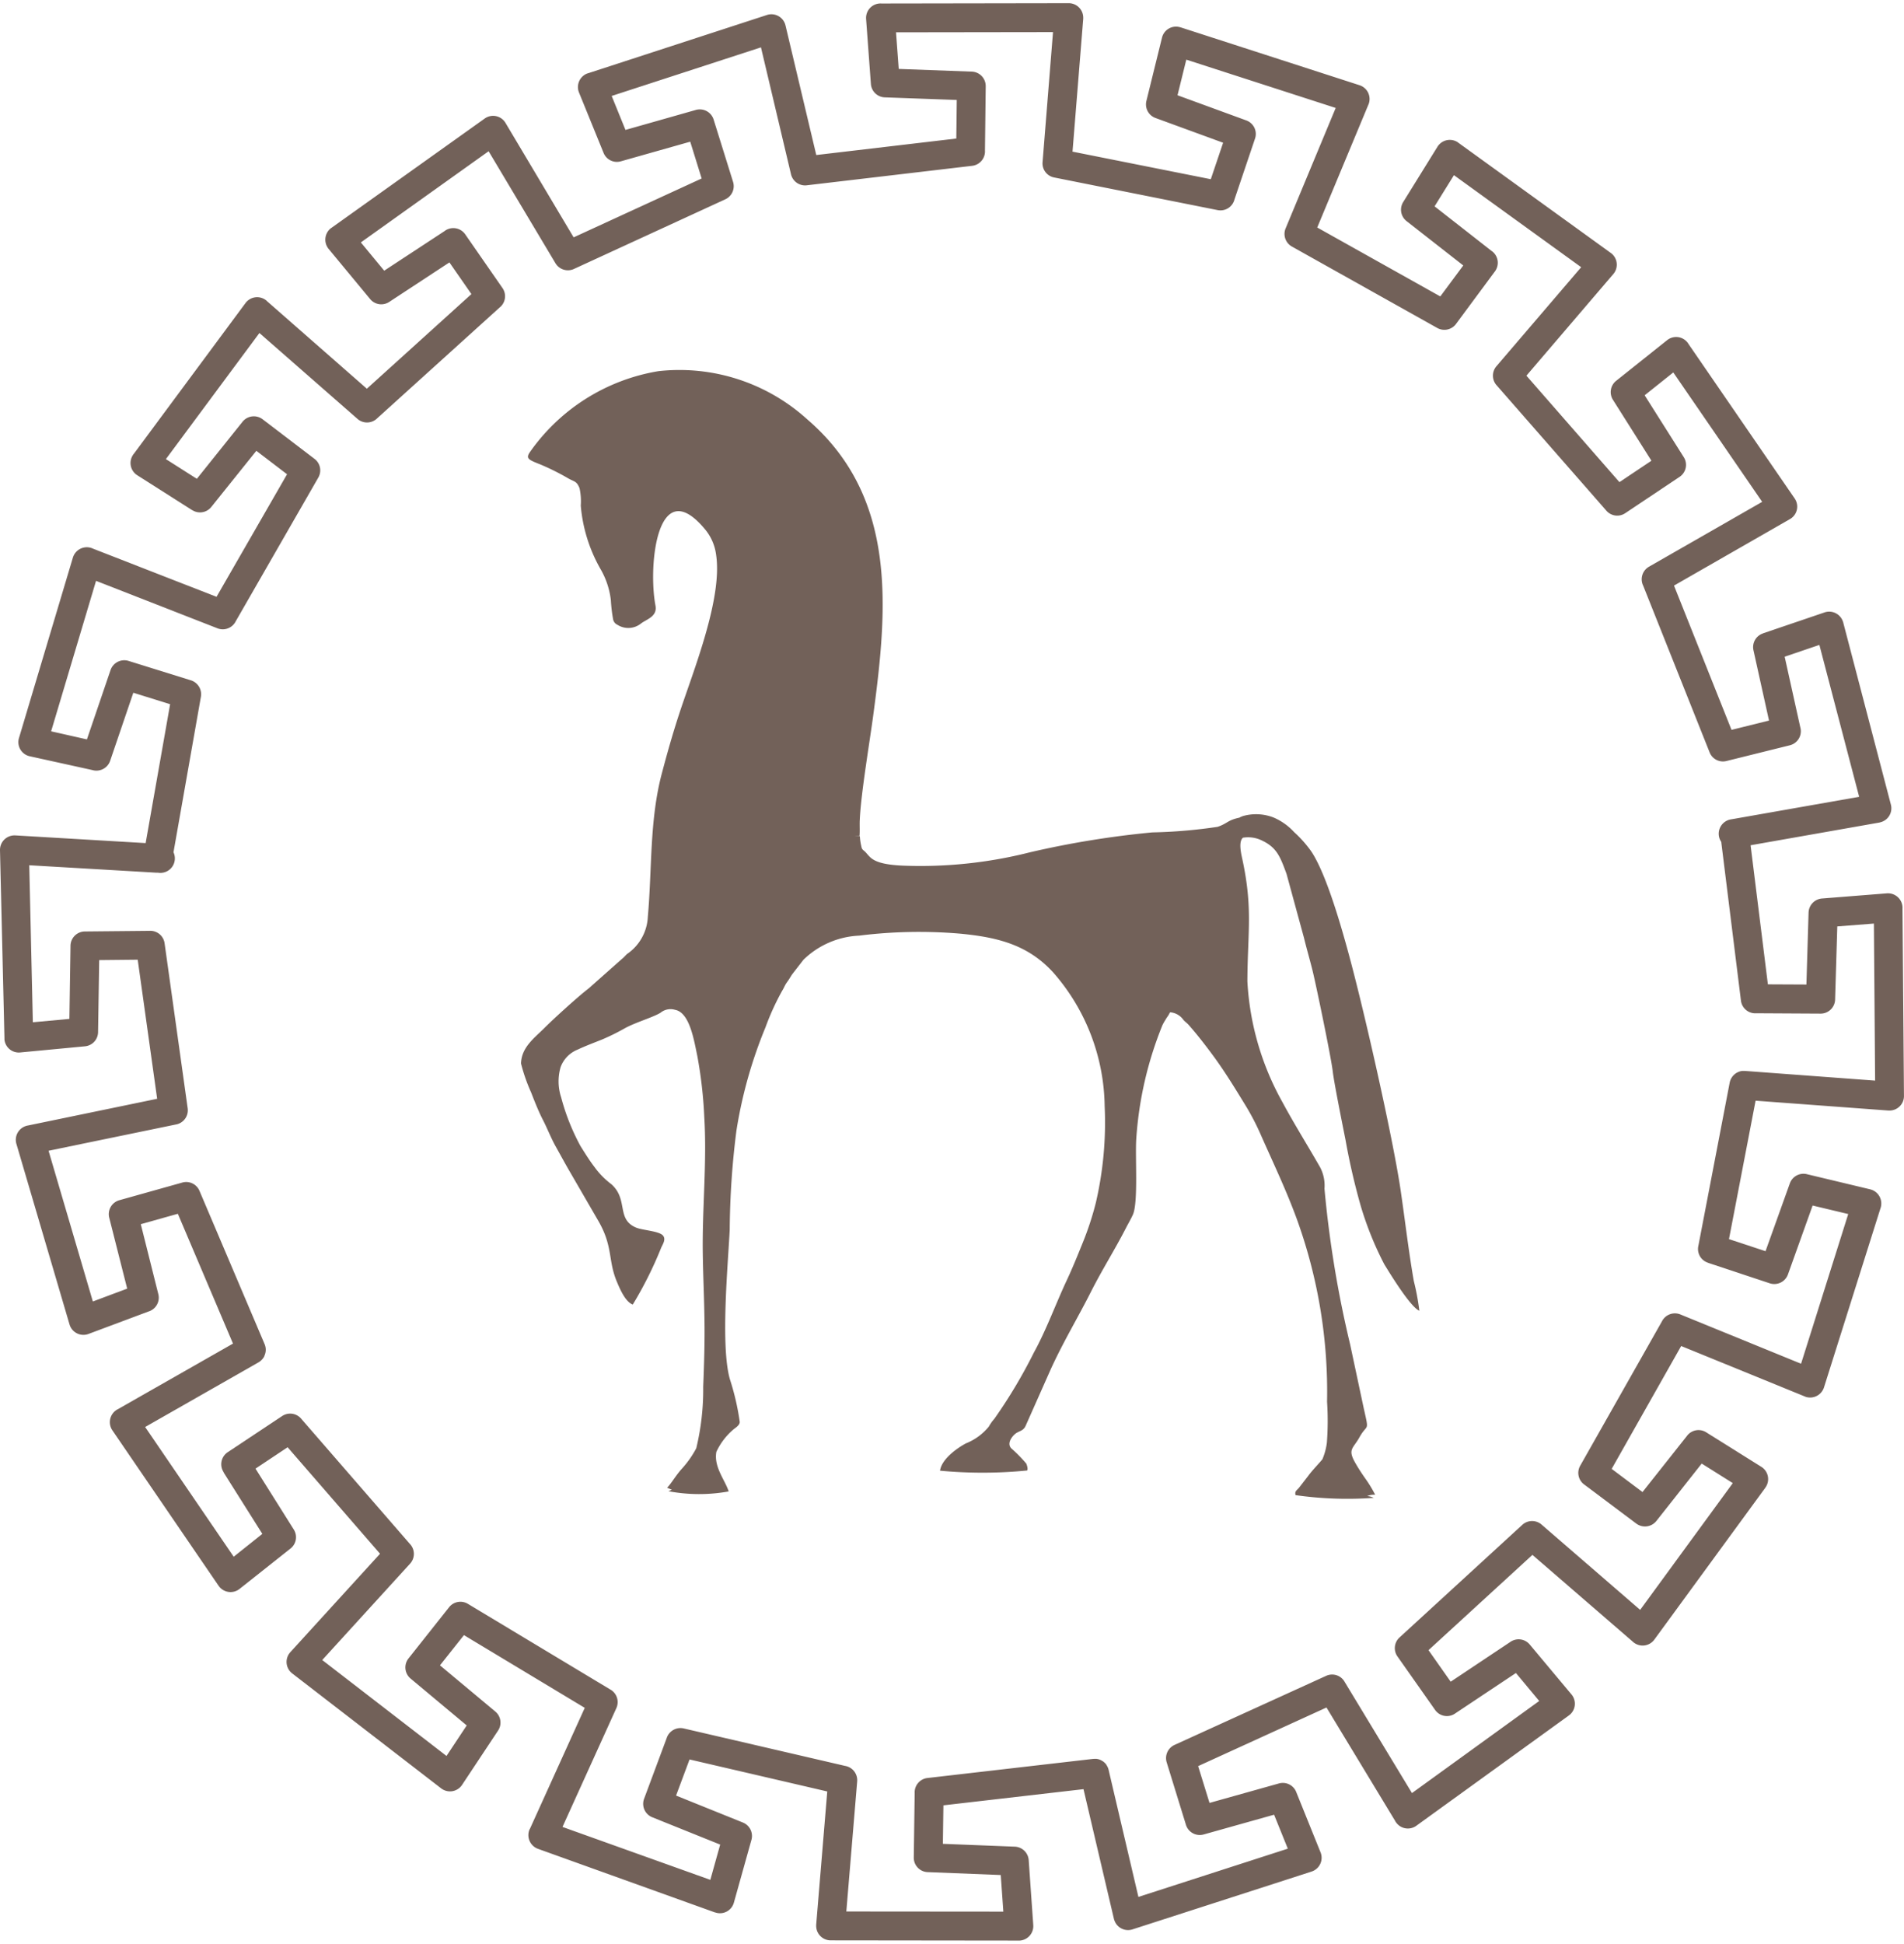
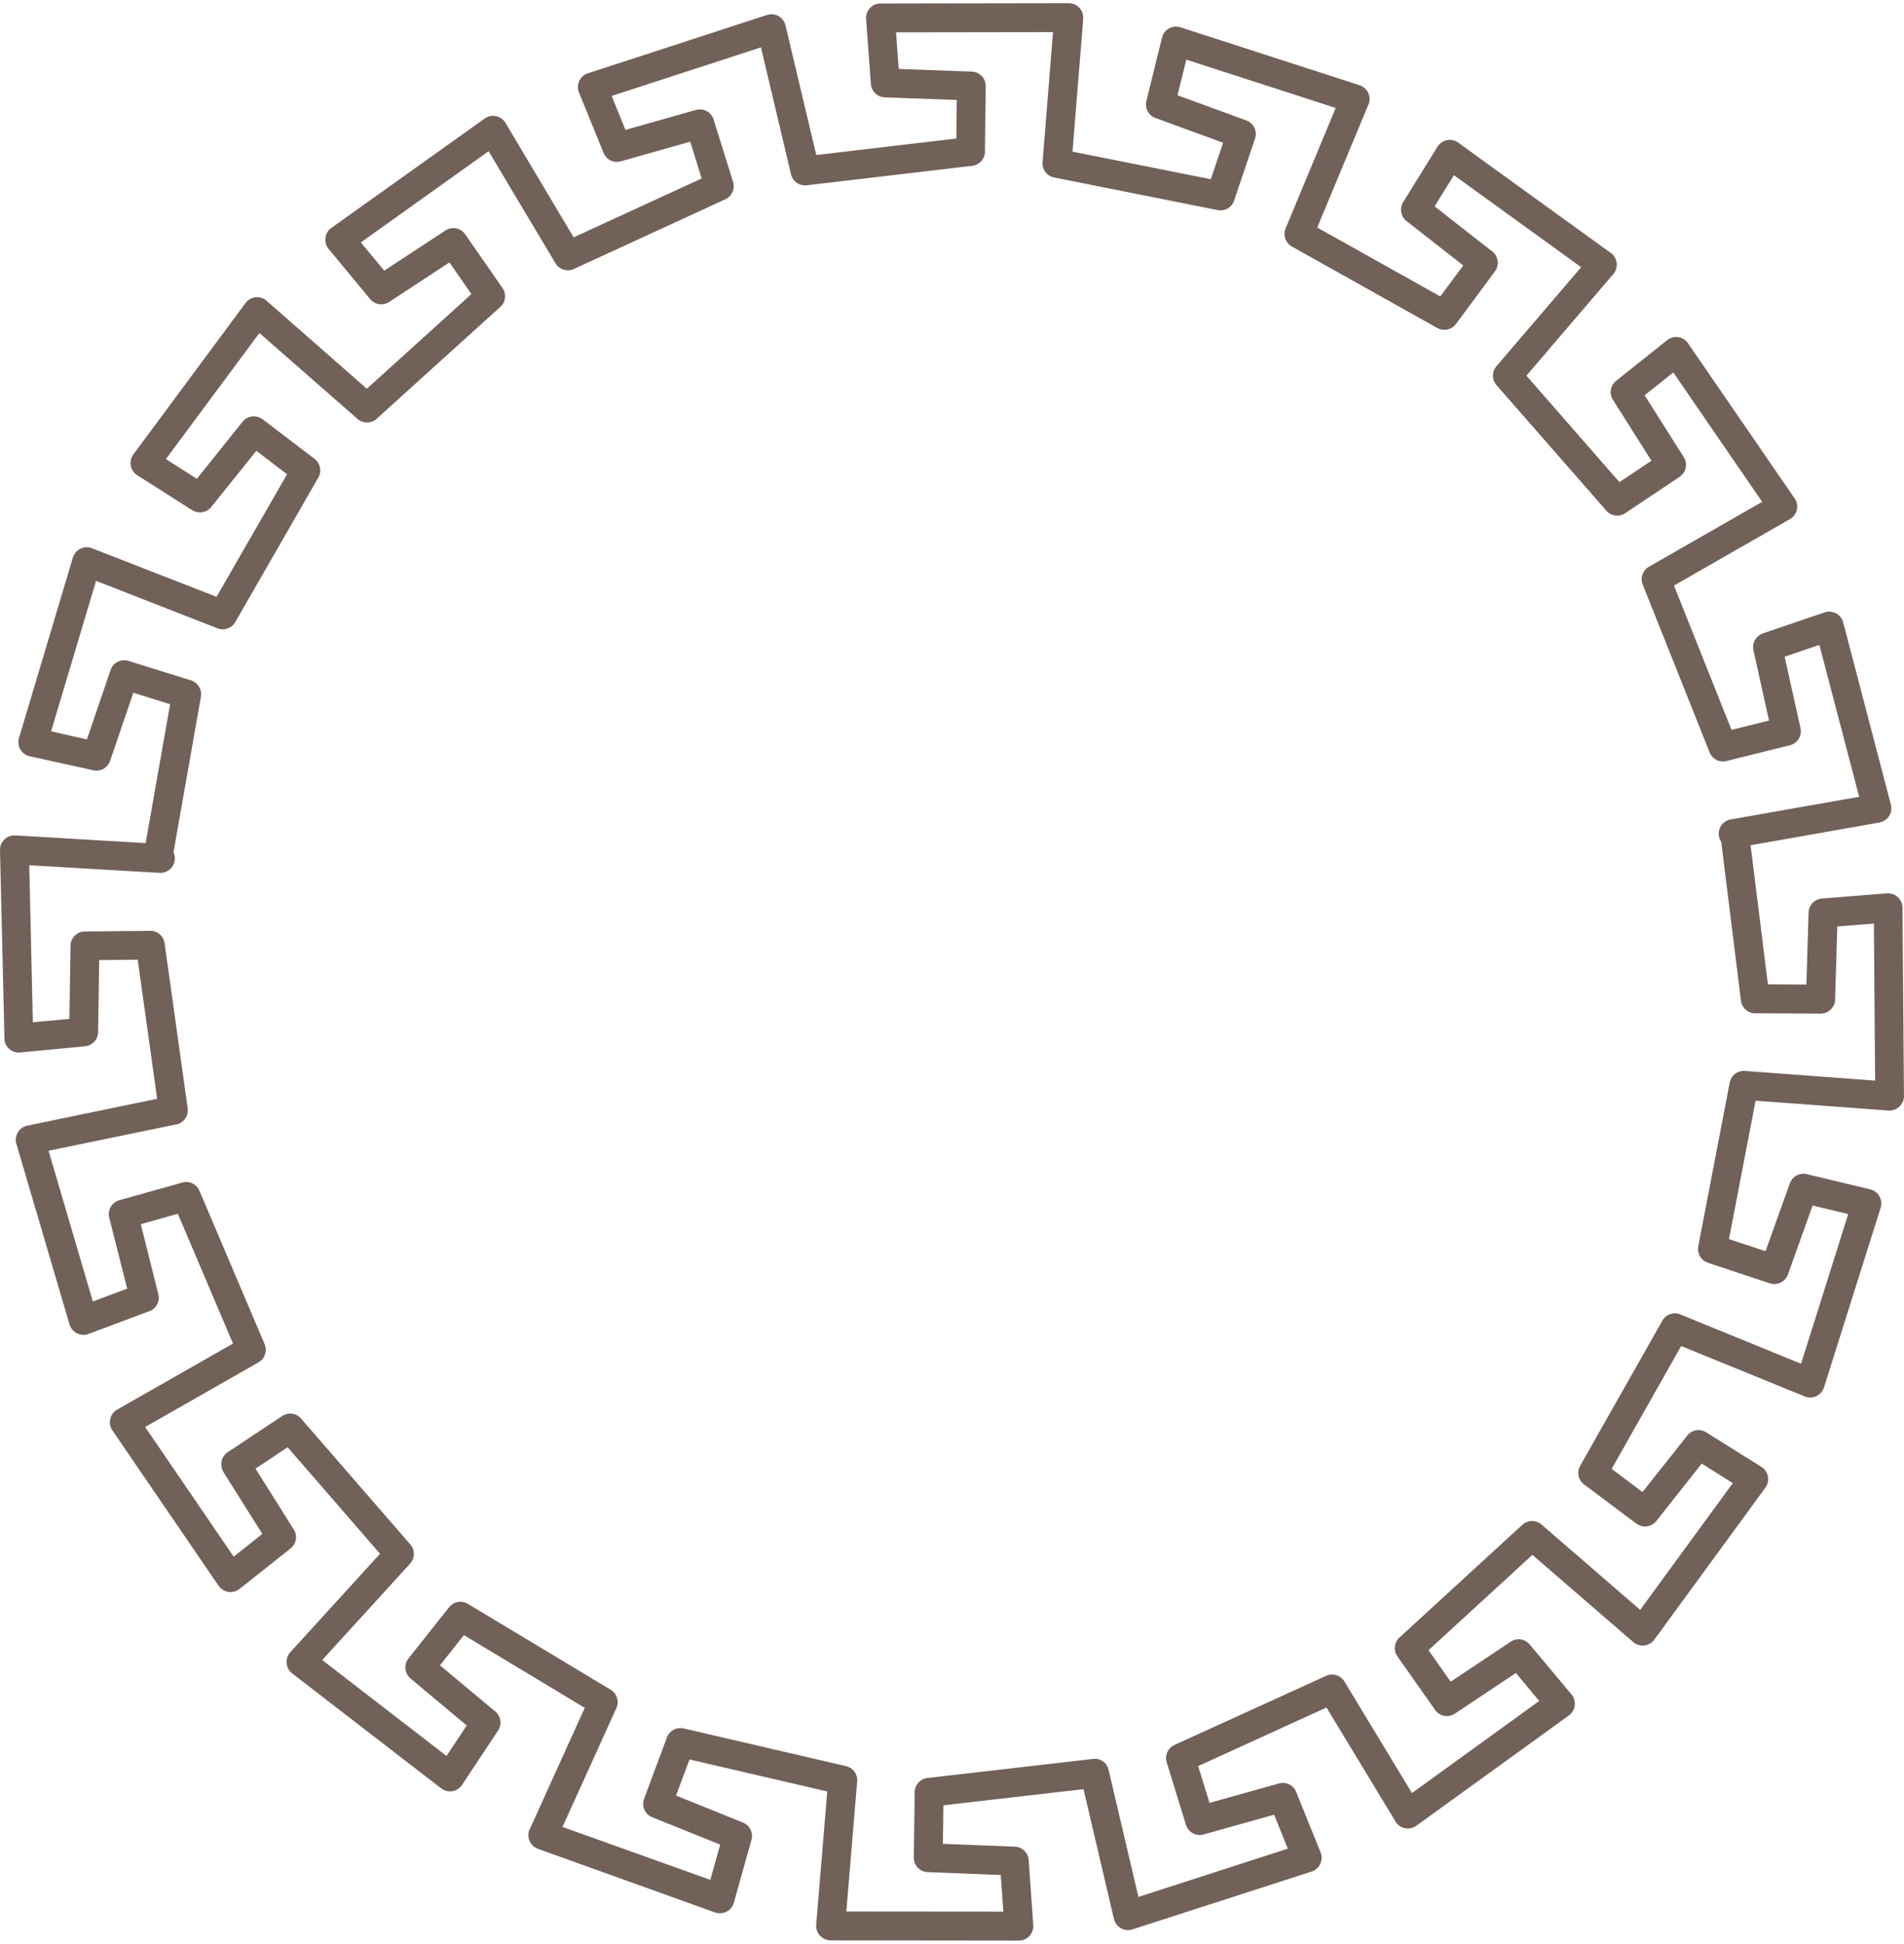
<svg xmlns="http://www.w3.org/2000/svg" class="overlay-1" width="145" height="148" viewBox="0 0 113.04 115">
  <g transform="translate(-154.227 -967)">
-     <path d="M12.133,13.114c-.215.348-.059.418.654.7a14.484,14.484,0,0,1,1.652.825c.378.213.487.149.665.577a3.608,3.608,0,0,1,.074,1.037,9.131,9.131,0,0,0,1.17,3.761,4.759,4.759,0,0,1,.617,1.859,9.089,9.089,0,0,0,.13,1.112.447.447,0,0,0,.255.34,1.2,1.2,0,0,0,1.391-.064c.322-.258,1-.412.872-1.075-.449-2.38.106-7.846,2.88-4.6a2.961,2.961,0,0,1,.723,1.606c.38,2.6-1.359,6.878-2.178,9.373-.4,1.218-.715,2.33-1.051,3.6-.731,2.766-.574,5.668-.827,8.484a2.826,2.826,0,0,1-1.231,2.218c-.112.1-.165.181-.287.277L15.79,44.785c-.088.088-.221.186-.33.274-.612.495-1.894,1.654-2.447,2.208-.6.6-1.354,1.138-1.383,2.1a10.393,10.393,0,0,0,.6,1.718c.207.535.452,1.152.7,1.63.261.505.473,1.064.755,1.569s.543.987.835,1.492l1.708,2.947c.87,1.513.561,2.311,1.082,3.572.184.442.511,1.218.955,1.383a22.965,22.965,0,0,0,1.692-3.386c.1-.215.3-.508.085-.729-.247-.25-1.208-.3-1.575-.452-1.2-.5-.447-1.668-1.476-2.58a4.731,4.731,0,0,1-1-1.021c-.3-.388-.564-.819-.827-1.237a12.973,12.973,0,0,1-1.152-2.9,3.032,3.032,0,0,1-.032-1.787A1.782,1.782,0,0,1,15,48.541c.46-.218.955-.4,1.434-.593a12.882,12.882,0,0,0,1.359-.67c.628-.348,1.662-.644,2.117-.92a.937.937,0,0,1,.864-.176c.87.157,1.125,1.8,1.322,2.732a26.245,26.245,0,0,1,.415,3.641c.162,2.681-.122,5.333-.09,8,.016,1.335.082,2.644.1,3.976.024,1.348-.021,2.689-.074,4.027a14.867,14.867,0,0,1-.412,3.649A5.9,5.9,0,0,1,21.2,73.4c-.383.42-.62.859-.894,1.152l.277.117-.2.088a9.861,9.861,0,0,0,3.577.013c-.218-.681-.894-1.452-.731-2.351a3.893,3.893,0,0,1,1.024-1.338c.112-.093.356-.234.364-.431a14.782,14.782,0,0,0-.585-2.537c-.564-1.976-.117-6.785-.011-8.87a48.528,48.528,0,0,1,.4-5.9,27.021,27.021,0,0,1,1.723-6.12,15.06,15.06,0,0,1,.987-2.165c.12-.186.157-.332.285-.505s.2-.309.311-.476l.673-.867a5.057,5.057,0,0,1,3.3-1.431,28.723,28.723,0,0,1,5.974-.12c2.279.213,4.056.673,5.548,2.3A12.268,12.268,0,0,1,46.281,51.9a21.023,21.023,0,0,1-.524,5.737,17.715,17.715,0,0,1-.769,2.349c-.293.726-.609,1.508-.939,2.213-.665,1.415-1.234,2.995-1.973,4.333a30.316,30.316,0,0,1-2.343,3.926,2.5,2.5,0,0,0-.327.46,3.354,3.354,0,0,1-1.364,1c-.553.3-1.439.936-1.535,1.62a26.955,26.955,0,0,0,5.168-.011c.066-.066,0-.309-.051-.415a8.894,8.894,0,0,0-.894-.907c-.245-.271.008-.633.181-.8.253-.245.521-.186.676-.524l1.455-3.277c.734-1.633,1.628-3.107,2.42-4.673.654-1.3,1.428-2.516,2.088-3.806.141-.277.287-.513.41-.79.324-.734.122-3.479.2-4.527a21.688,21.688,0,0,1,1.561-6.737c.08-.152.13-.231.221-.38.045-.072.08-.114.12-.178s.059-.117.106-.184a1.063,1.063,0,0,1,.787.447c.1.117.2.178.306.293.489.553.95,1.146,1.4,1.753.707.95,1.314,1.942,1.973,3.019a14.561,14.561,0,0,1,.856,1.622c.769,1.75,1.588,3.439,2.245,5.264a30.071,30.071,0,0,1,1.75,10.719,17.25,17.25,0,0,1-.011,2.434,3.762,3.762,0,0,1-.263.976c-.122.165-.614.668-.846.992l-.559.721c-.138.152-.25.2-.191.42a21.773,21.773,0,0,0,4.641.162.956.956,0,0,0-.391-.106,1.083,1.083,0,0,1,.476-.08,7.576,7.576,0,0,0-.572-.944c-.207-.293-.415-.606-.6-.934-.481-.83-.138-.851.239-1.529.476-.859.588-.247.258-1.71l-.811-3.806A64.657,64.657,0,0,1,59.332,56.8a2.336,2.336,0,0,0-.263-1.279c-.747-1.306-1.519-2.532-2.242-3.875a16.464,16.464,0,0,1-2.072-7.155c.011-2.88.332-4.287-.287-7.192-.072-.34-.263-1.09.024-1.333a1.861,1.861,0,0,1,1.011.114c.987.426,1.186.976,1.575,2.029l1.037,3.8c.154.633.34,1.269.5,1.907.2.8,1.109,5.165,1.21,6.037.077.67.593,3.229.755,4.045a39.8,39.8,0,0,0,.907,3.934,19.6,19.6,0,0,0,1.394,3.452c.253.407,1.535,2.535,2.083,2.761a14.247,14.247,0,0,0-.33-1.771c-.319-1.825-.527-3.678-.8-5.508-.481-3.16-2.122-10.426-3.048-13.841-.449-1.654-1.362-4.878-2.263-6.181a7.043,7.043,0,0,0-.992-1.109,3.543,3.543,0,0,0-1.231-.872,2.864,2.864,0,0,0-1.817-.08l-.133.053-.024.013-.021.013c-.053.021.032,0-.082.027-.652.146-.67.343-1.237.532a30.236,30.236,0,0,1-3.88.33,54.893,54.893,0,0,0-7.258,1.181,26.47,26.47,0,0,1-7.585.79c-1.947-.09-1.894-.58-2.271-.883-.146-.117-.13-.152-.176-.346a3.352,3.352,0,0,1-.069-.513c-.1.005-.194.005-.3.005l.279-.016c.029-.279,0-.652.016-.952.066-1.564.6-4.692.811-6.3.848-6.333,1.423-12.881-3.931-17.485A11.288,11.288,0,0,0,19.79,8.273a11.633,11.633,0,0,0-7.657,4.841" transform="translate(173.529 980.569)" fill="#726159" fill-rule="evenodd" />
    <path d="M21.78,22.884l6.208-5.617-1.306-1.88-3.575,2.346a.857.857,0,0,1-1.13-.168h0l-2.466-2.979a.866.866,0,0,1,.114-1.213l.09-.064,9.059-6.46a.855.855,0,0,1,1.2.2.584.584,0,0,1,.051.08L34.057,13.9l7.6-3.495-.678-2.184L36.861,9.386a.851.851,0,0,1-1.027-.5h0L34.374,5.3a.865.865,0,0,1,.476-1.122c.029-.008.059-.021.088-.027L45.534.7a.858.858,0,0,1,1.082.553l.019.066,1.827,7.694,8.314-.979.027-2.29-4.274-.154a.858.858,0,0,1-.825-.8h0L51.42.936a.859.859,0,0,1,.915-.918L63.452,0a.86.86,0,0,1,.859.859l0,.064h0l-.636,7.889,8.21,1.636.731-2.165L68.6,6.814A.86.86,0,0,1,68.062,5.8l.926-3.755a.855.855,0,0,1,1.037-.628.9.9,0,0,1,.09.024l10.6,3.428a.859.859,0,0,1,.556,1.077.417.417,0,0,1-.027.069l0,0-3.04,7.3,7.306,4.091,1.364-1.838-3.367-2.633a.861.861,0,0,1-.2-1.13l2.037-3.287a.863.863,0,0,1,1.178-.279c.021.016.043.029.061.045l9.048,6.54a.859.859,0,0,1,.194,1.2l-.045.056-5.157,6.03,5.522,6.319,1.9-1.271-2.285-3.615a.856.856,0,0,1,.191-1.128L98.98,20a.857.857,0,0,1,1.2.133c.029.037.053.074.077.112L106.55,29.4a.852.852,0,0,1-.223,1.186l-.059.037,0,0-6.883,3.947,3.415,8.564,2.226-.553-.923-4.17a.856.856,0,0,1,.561-1v-.005l3.662-1.245a.86.86,0,0,1,1.088.543.5.5,0,0,1,.029.1l2.819,10.769a.855.855,0,0,1-.614,1.043l-.069.019h0l-7.647,1.348,1.027,8.256,2.287.011.128-4.271a.867.867,0,0,1,.793-.835h0l3.857-.306a.863.863,0,0,1,.926.793.938.938,0,0,1,0,.122l.088,11.115a.86.86,0,0,1-.854.862l-.064,0v0l-7.891-.585-1.58,8.218,2.17.715,1.442-4.021a.859.859,0,0,1,1.008-.551l3.763.9a.865.865,0,0,1,.638,1.035.46.46,0,0,1-.021.072l-3.359,10.649a.863.863,0,0,1-1.08.564c-.029-.013-.061-.024-.09-.037l-7.309-2.982L95.685,87l1.83,1.375,2.654-3.351a.854.854,0,0,1,1.149-.181l3.255,2.037a.859.859,0,0,1,.271,1.181l-.035.051v.005l-6.593,9.019a.859.859,0,0,1-1.2.186.667.667,0,0,1-.082-.069L90.98,92.105,84.81,97.76l1.317,1.872,3.556-2.37a.858.858,0,0,1,1.136.162v0L93.3,100.39a.861.861,0,0,1-.109,1.21l-.048.032v.005l-9.054,6.545a.856.856,0,0,1-1.2-.191.532.532,0,0,1-.072-.117l-4.064-6.71-7.62,3.479.676,2.184,4.117-1.154a.855.855,0,0,1,1.04.532l1.436,3.559a.859.859,0,0,1-.476,1.117l-.08.029-10.615,3.426a.858.858,0,0,1-1.077-.559.39.39,0,0,1-.021-.066l-1.806-7.7-8.317.96-.032,2.285,4.274.168a.862.862,0,0,1,.822.8l.271,3.857a.862.862,0,0,1-.8.918h-.114l-11.118-.013a.86.86,0,0,1-.856-.859l0-.069h0l.657-7.91-8.176-1.9-.8,2.144,3.968,1.6a.86.86,0,0,1,.5,1.053l-1.035,3.7a.857.857,0,0,1-1.056.6l-.061-.019v.005L31.94,109.553a.865.865,0,0,1-.521-1.1.509.509,0,0,1,.048-.1l3.25-7.168-7.173-4.317-1.423,1.793,3.285,2.742a.857.857,0,0,1,.149,1.154l-2.122,3.2a.859.859,0,0,1-1.192.242.815.815,0,0,1-.077-.056l-8.82-6.806a.859.859,0,0,1-.154-1.2l.043-.053v0l5.33-5.846-5.487-6.322-1.907,1.269L17.442,90.6a.853.853,0,0,1-.191,1.125l-3.029,2.4a.859.859,0,0,1-1.207-.138l-.048-.064L6.673,84.714a.862.862,0,0,1,.226-1.2.576.576,0,0,1,.088-.051l6.846-3.9-3.274-7.705-2.2.617L9.4,76.628a.858.858,0,0,1-.588,1.032L5.248,78.993a.86.86,0,0,1-1.1-.505l-.019-.056L.974,67.71a.859.859,0,0,1,.58-1.067.487.487,0,0,1,.1-.024L9.33,65.032,8.176,56.776,5.889,56.8l-.066,4.274a.858.858,0,0,1-.777.843L1.2,62.282a.855.855,0,0,1-.936-.771c0-.029,0-.061,0-.09L0,50.276a.861.861,0,0,1,.84-.878H.907l7.74.457L10.1,41.611,7.915,40.93,6.538,44.975a.861.861,0,0,1-1.053.545L1.763,44.7a.859.859,0,0,1-.652-1.024l.016-.059h0l3.2-10.708a.863.863,0,0,1,1.069-.58.44.44,0,0,1,.093.035l7.367,2.872,4.186-7.274L15.219,26.57l-2.676,3.335a.856.856,0,0,1-1.128.186l0,.005L8.149,28.02a.86.86,0,0,1-.266-1.186.53.53,0,0,1,.072-.1l6.62-8.934a.858.858,0,0,1,1.2-.181.5.5,0,0,1,.069.061ZM29.7,18.03l-7.309,6.612a.857.857,0,0,1-1.165.035l-5.825-5.1L9.849,27.062l1.838,1.17,2.7-3.372h0a.86.86,0,0,1,1.2-.165l3.088,2.354h0a.856.856,0,0,1,.223,1.109L14,36.68a.862.862,0,0,1-1.088.426l-7.21-2.817L3.035,43.22,5.16,43.7l1.4-4.107a.86.86,0,0,1,1.069-.553L11.3,40.183a.867.867,0,0,1,.628.984L10.3,50.4a.858.858,0,0,1-.83,1.221l-.109-.011c-.029,0-.061,0-.093,0L1.737,51.17l.213,9.32,2.17-.2.066-4.341a.858.858,0,0,1,.851-.848l3.825-.037a.856.856,0,0,1,.91.739l1.37,9.793a.857.857,0,0,1-.715.965L2.883,68.117l2.63,8.947L7.551,76.3,6.484,72.088a.859.859,0,0,1,.6-1.035l3.737-1.048v0a.853.853,0,0,1,1.021.489l3.867,9.1a.846.846,0,0,1-.011.692l0,.011-.016.032,0,.005a.9.9,0,0,1-.348.351L8.617,84.514l5.258,7.7,1.7-1.356-2.3-3.649L13.28,87.2a.858.858,0,0,1,.242-1.192l3.232-2.146a.857.857,0,0,1,1.122.154l6.452,7.431a.86.86,0,0,1,.019,1.178l-5.216,5.721,7.378,5.694,1.2-1.811-3.335-2.785a.861.861,0,0,1-.12-1.194l2.41-3.04a.858.858,0,0,1,1.112-.2l8.439,5.075a.861.861,0,0,1,.38,1.112l-3.2,7.056,8.777,3.141.585-2.093-4.032-1.622h0a.858.858,0,0,1-.487-1.093l1.34-3.6a.862.862,0,0,1,1.011-.58l9.591,2.226a.861.861,0,0,1,.71.92l-.644,7.721,9.322.008-.154-2.173-4.341-.173a.855.855,0,0,1-.822-.867l.053-3.819a.857.857,0,0,1,.761-.9l9.825-1.133h.013l.061-.005h.021l.059,0h.013l.011,0,.035,0h.008l.005.005a.584.584,0,0,1,.1.019.929.929,0,0,1,.223.1l.013.011.008,0,.043.029.016.013.053.045.005.005.011.011.013.013.005.005.011.013.021.019.019.024.005.008.008.011h0l.011.016,0,0,.011.016v.005l.011.011,0,.008a.338.338,0,0,1,.04.069l.019.037a.757.757,0,0,1,.059.176l1.766,7.527,8.87-2.864-.814-2.016-4.181,1.173a.858.858,0,0,1-1.053-.574l-1.144-3.708a.861.861,0,0,1,.465-1.032l9-4.1a.853.853,0,0,1,1.106.364l3.992,6.593,7.554-5.466L90,99.116,86.419,101.5l-.019.013a.855.855,0,0,1-1.2-.207l-2.234-3.173a.857.857,0,0,1,.122-1.125l7.288-6.684a.862.862,0,0,1,1.173.005l5.827,5.04,5.5-7.524-1.846-1.16-2.681,3.394a.865.865,0,0,1-1.2.17l-3.067-2.3a.858.858,0,0,1-.266-1.136l4.849-8.562a.861.861,0,0,1,1.093-.42l7.171,2.928,2.8-8.886-2.114-.505-1.463,4.085a.861.861,0,0,1-1.08.532L101.4,74.767v-.005a.852.852,0,0,1-.574-.973l1.862-9.7a.86.86,0,0,1,.157-.364v-.005c.019-.021.04-.048.061-.069l.008-.008.051-.051.011-.011a.909.909,0,0,1,.4-.194h.005l.053-.008h.032l.008,0h.125l7.726.574-.072-9.322-2.173.17-.13,4.341a.86.86,0,0,1-.862.835l-3.809-.021a.857.857,0,0,1-.92-.753l-1.17-9.423a.822.822,0,0,1-.136-.332.865.865,0,0,1,.7-1l.066-.011.051-.008,7.508-1.322-2.362-9.016-2.061.7.928,4.192.008.029a.859.859,0,0,1-.63,1.037l-3.763.934,0,0a.852.852,0,0,1-1-.516l-3.942-9.891a.86.86,0,0,1,.346-1.128l6.718-3.849-5.277-7.681-1.7,1.356,2.322,3.673h0a.855.855,0,0,1-.247,1.168l-3.216,2.149a.854.854,0,0,1-1.133-.141L88.871,22.7a.856.856,0,0,1-.032-1.146l5.035-5.883L86.32,10.208l-1.149,1.851,3.4,2.66.005,0a.858.858,0,0,1,.178,1.2L86.472,19a.864.864,0,0,1-1.141.279L76.7,14.445a.858.858,0,0,1-.364-1.1L79.3,6.218l-8.87-2.867-.521,2.114L73.99,6.958a.853.853,0,0,1,.521,1.077l-1.221,3.617a.859.859,0,0,1-1,.63l-9.7-1.936A.853.853,0,0,1,61.9,9.4l.617-7.684-9.32.013.16,2.173,4.338.16a.858.858,0,0,1,.827.862l-.045,3.819a.863.863,0,0,1-.758.91l-9.785,1.152a.86.86,0,0,1-.973-.652L45.178,2.622,36.315,5.506l.819,2.016,4.173-1.184a.86.86,0,0,1,1.061.569l1.154,3.7h0a.857.857,0,0,1-.463,1.035L34.1,15.764a.863.863,0,0,1-1.122-.327L29.009,8.788,21.424,14.2l1.386,1.678,3.6-2.362.019-.016a.861.861,0,0,1,1.192.221l2.213,3.189a.857.857,0,0,1-.13,1.12m36.135,86.858a.43.43,0,0,1,.016.088ZM106.159,75.45Z" transform="translate(154.227 967)" fill="#726159" />
  </g>
</svg>